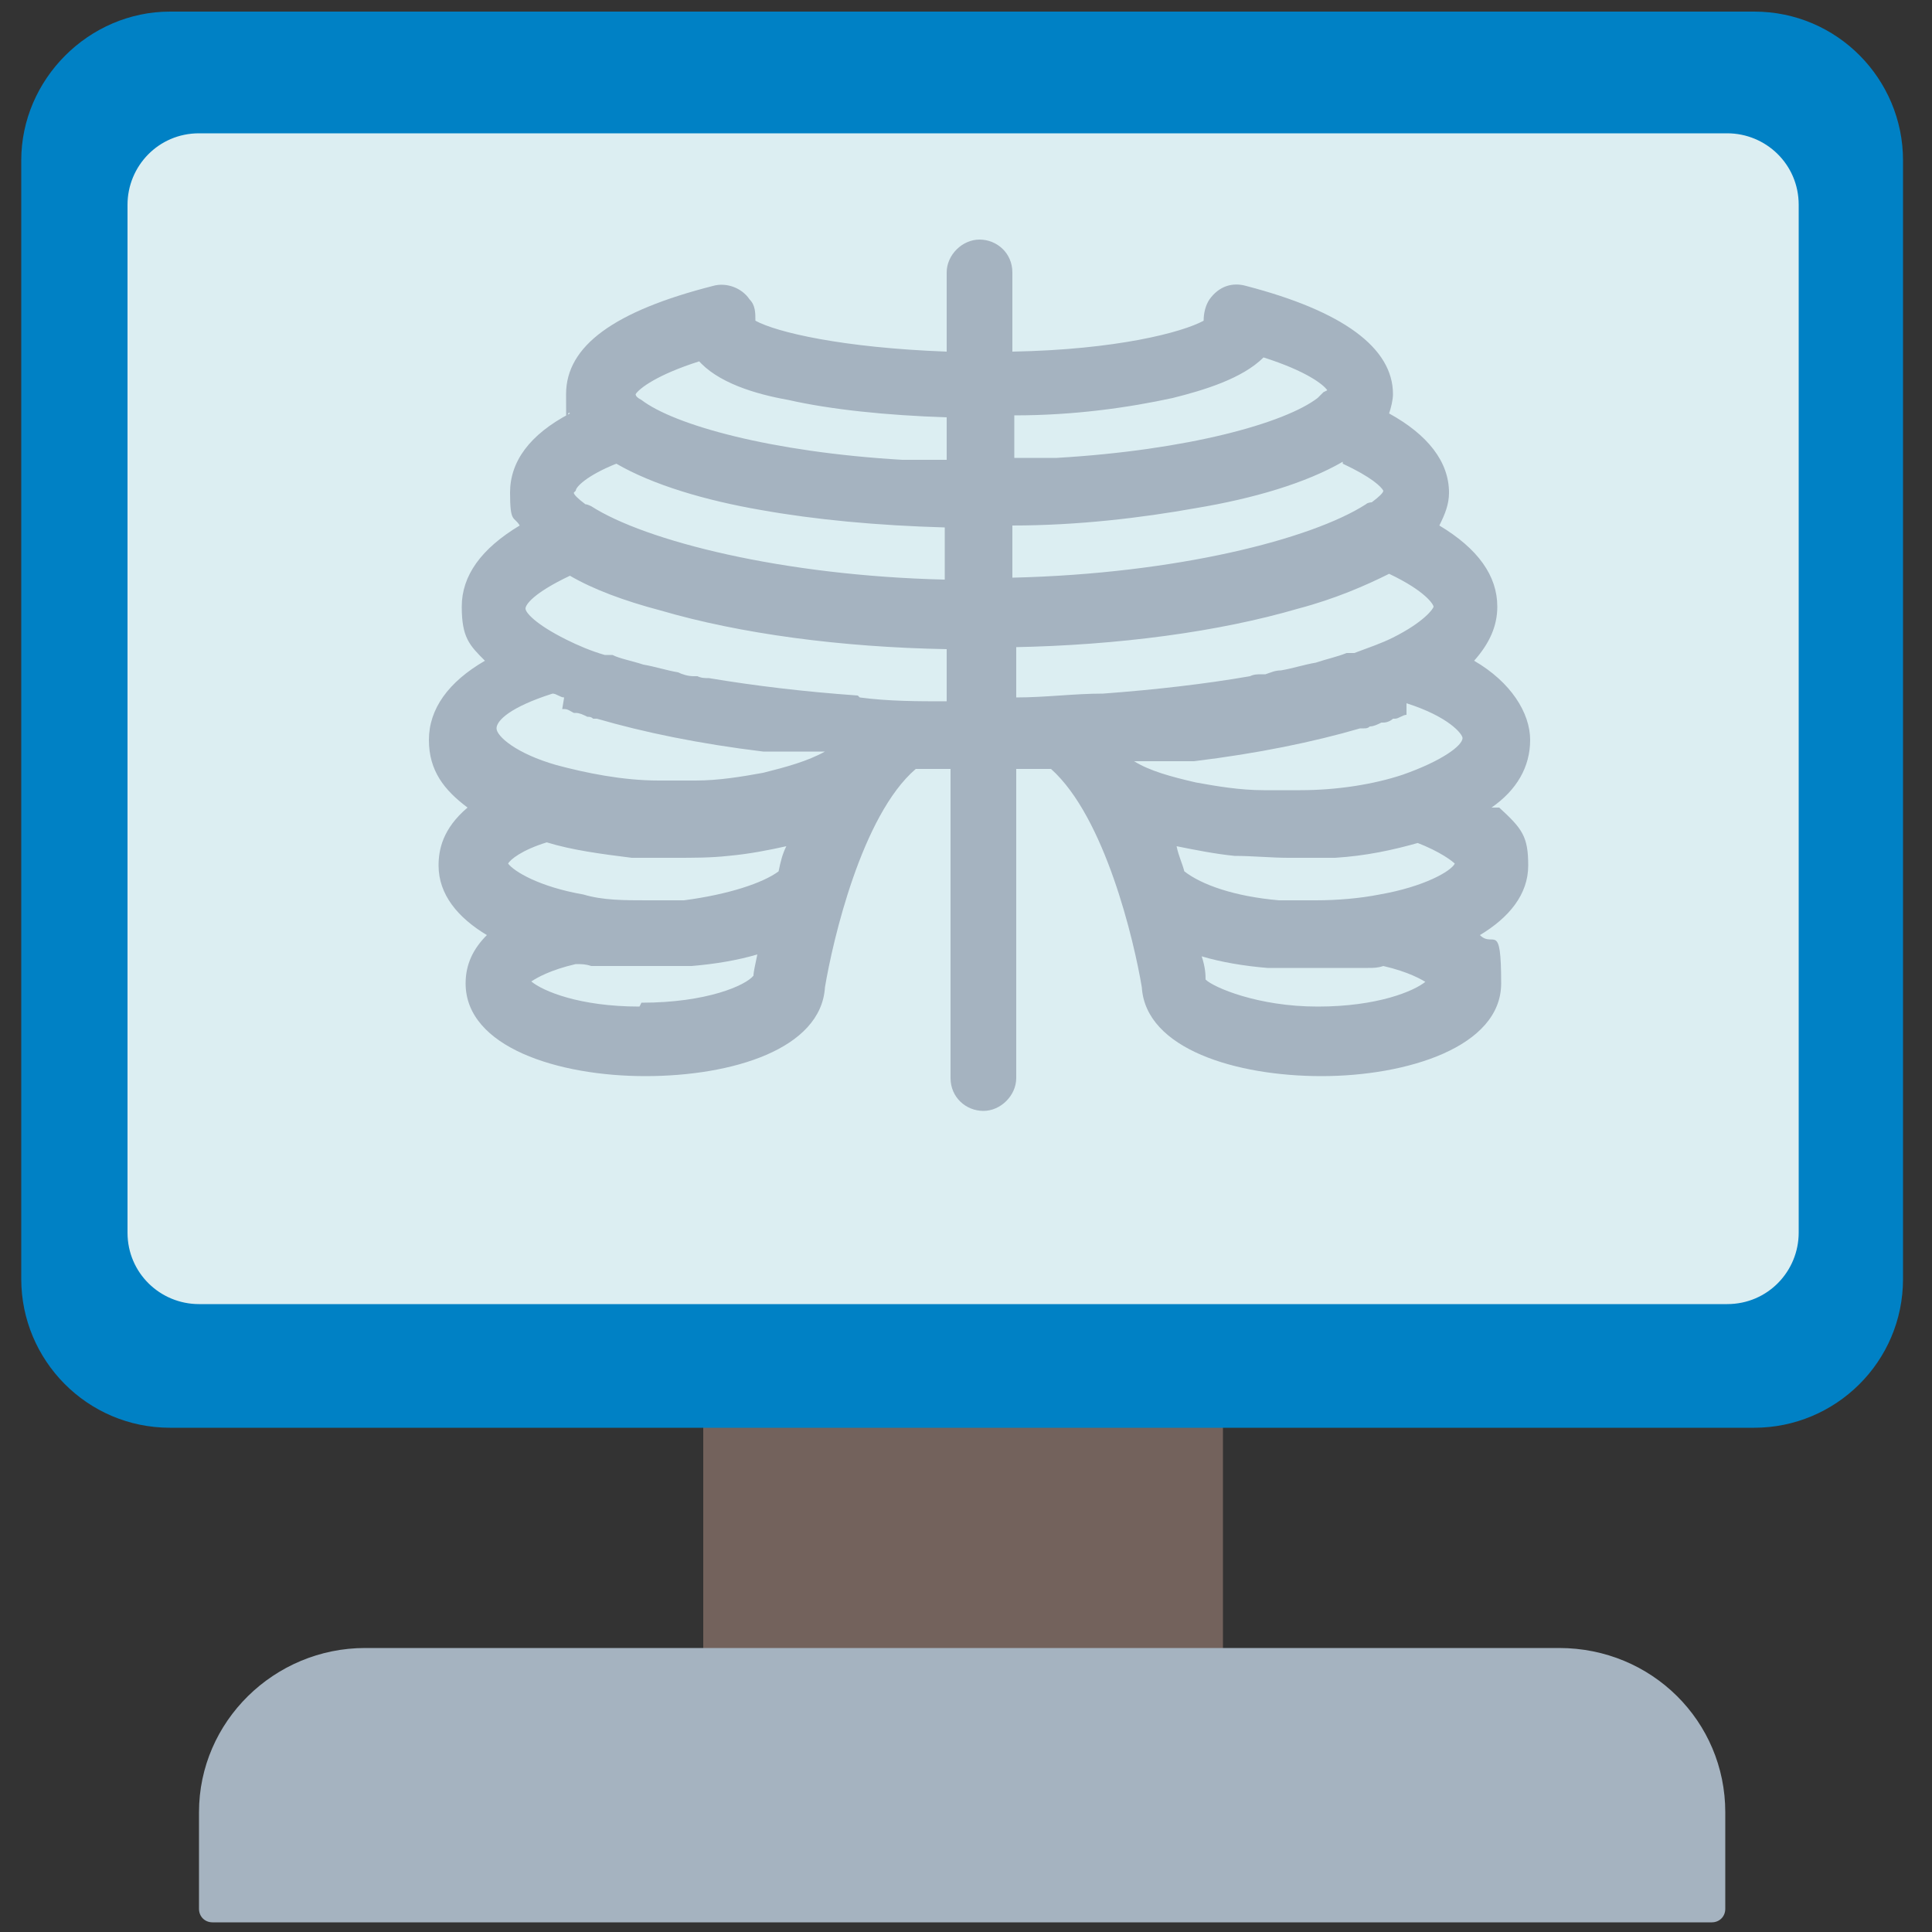
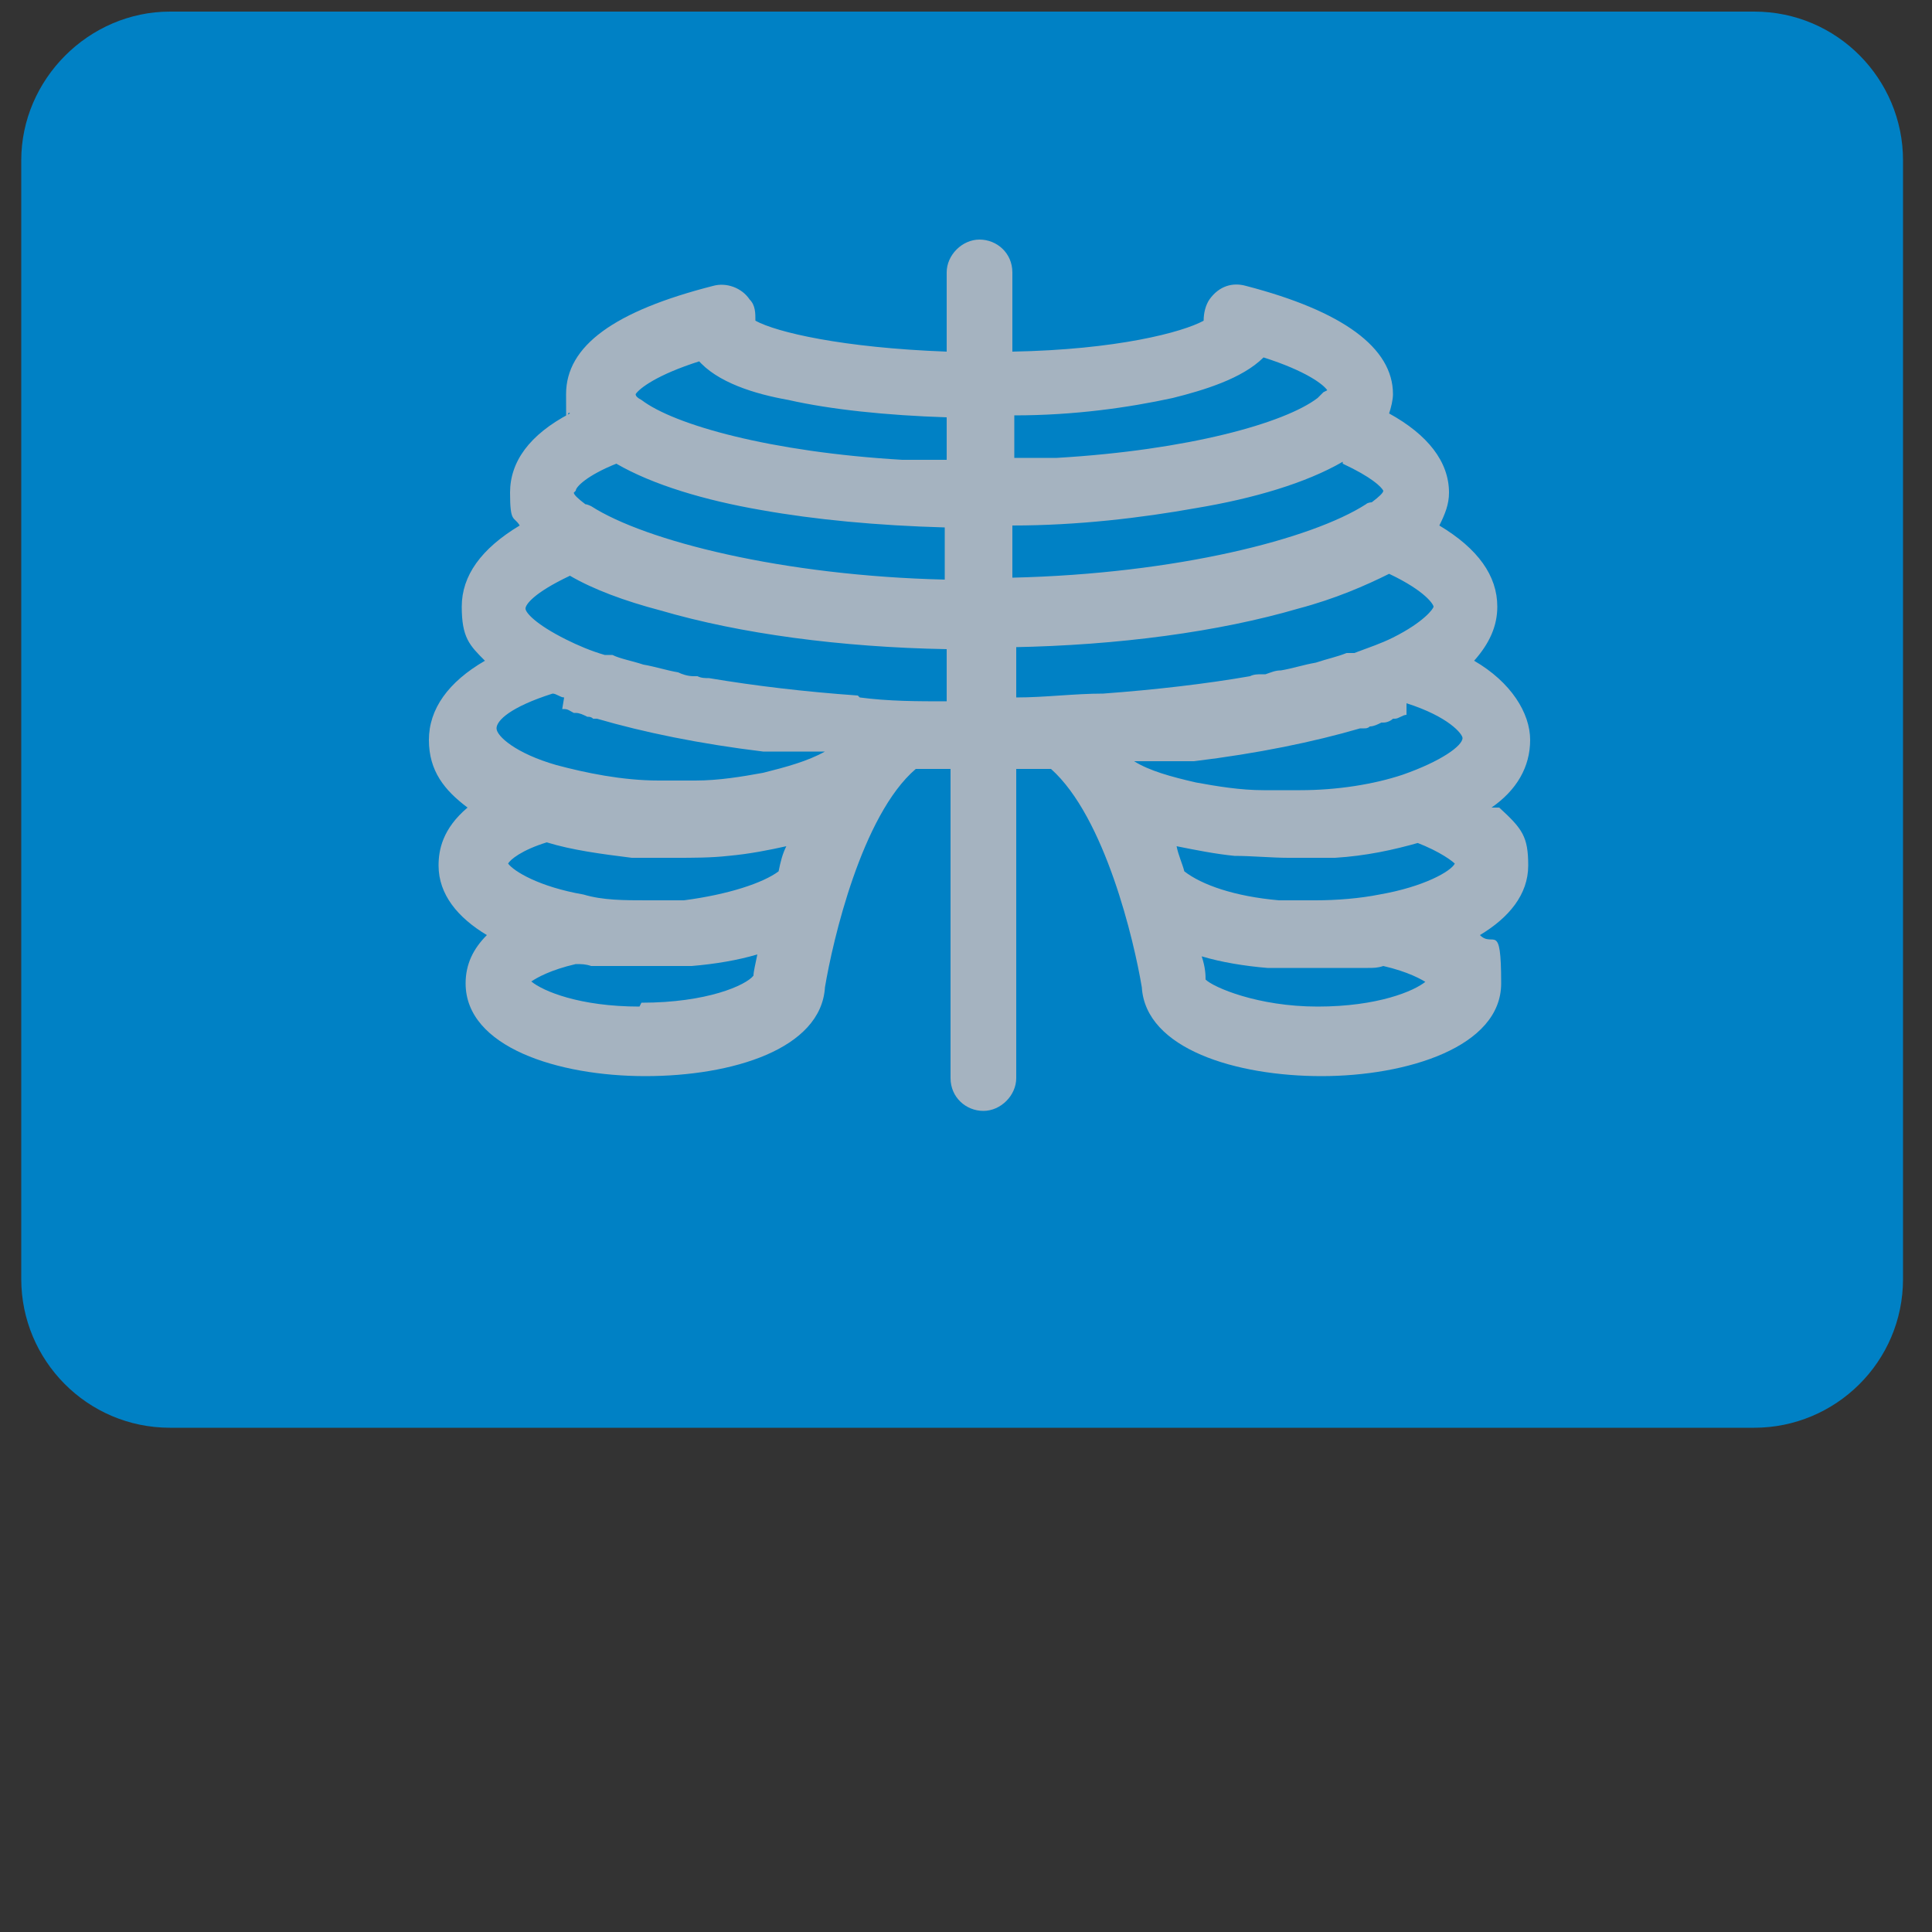
<svg xmlns="http://www.w3.org/2000/svg" id="Livello_1" version="1.1" viewBox="0 0 100 100">
  <rect x="0" y="0" width="100" height="100" fill="#333333" stroke="none" />
  <defs>
    <style>
      .st0 {
        fill: none;
      }

      .st1 {
        fill: #73625c;
      }

      .st2 {
        fill: #a5b3c0;
      }

      .st3 {
        fill: #dceef2;
      }

      .st4 {
        fill: #0081c5;
      }

      .st5 {
        clip-path: url(#clippath);
      }
    </style>
    <clipPath id="clippath">
      <rect class="st0" x="1.1" y=".6" width="97.4" height="98.9" />
    </clipPath>
  </defs>
  <g class="st5">
    <g>
-       <path class="st1" d="M62.6,72.4h-25.5c-.4,0-.7.3-.7.7v12.9c0,.4.3.7.7.7h25.5c.4,0,.7-.3.7-.7v-12.9c0-.4-.3-.7-.7-.7Z" />
-       <path class="st2" d="M80.8,85.3H18.9c-4.7,0-8.6,3.8-8.6,8.5v5c0,.4.3.7.7.7h77.6c.4,0,.7-.3.7-.7v-5c0-4.7-3.8-8.5-8.6-8.5h0Z" />
      <path class="st4" d="M90.9.6H8.8C4.6.6,1.1,4.1,1.1,8.3v57.9c0,4.2,3.4,7.7,7.7,7.7h82c4.2,0,7.7-3.4,7.7-7.7V8.3c0-4.2-3.4-7.7-7.7-7.7Z" />
-       <path class="st3" d="M89.4,6.9H10.3c-2.1,0-3.7,1.7-3.7,3.7v53.2c0,2.1,1.7,3.7,3.7,3.7h79.1c2.1,0,3.7-1.7,3.7-3.7V10.6c0-2.1-1.7-3.7-3.7-3.7h0Z" />
      <path class="st2" d="M77.2,41.8c1.3-.9,2-2.1,2-3.5s-1-3-2.9-4.1c.8-.9,1.2-1.8,1.2-2.8,0-1.6-1-3-3-4.2.3-.6.5-1.1.5-1.7,0-1.6-1.1-3-3.1-4.1.1-.3.2-.7.2-1,0-2.4-2.6-4.3-7.6-5.6-.7-.2-1.4,0-1.9.7-.2.3-.3.7-.3,1.1-1.1.6-4.5,1.5-9.9,1.6v-4.1c0-1-.8-1.7-1.7-1.7s-1.7.8-1.7,1.7v4.1c-5.4-.2-8.8-1-9.9-1.6,0-.4,0-.8-.3-1.1-.4-.6-1.2-.9-1.9-.7-5.1,1.3-7.6,3.1-7.6,5.6s0,.7.2,1c-2.1,1.1-3.1,2.5-3.1,4.1s.2,1.2.5,1.7c-2,1.2-3,2.6-3,4.2s.4,2,1.2,2.8c-1.9,1.1-2.9,2.5-2.9,4.1s.8,2.6,2,3.5c-1.3,1.1-1.5,2.2-1.5,3,0,1.5,1,2.7,2.5,3.6-.7.7-1.1,1.5-1.1,2.5,0,3.3,4.8,4.8,9.3,4.8s9.1-1.4,9.3-4.6c.4-2.4,1.9-8.9,4.7-11.3.6,0,1.2,0,1.8,0v16c0,1,.8,1.7,1.7,1.7s1.7-.8,1.7-1.7v-16c.6,0,1.2,0,1.8,0,2.8,2.5,4.3,8.9,4.7,11.3.2,3.2,4.9,4.6,9.3,4.6s9.3-1.5,9.3-4.8-.4-1.8-1.1-2.5c1.5-.9,2.5-2.1,2.5-3.6s-.3-1.9-1.5-3h0ZM73.3,43.6c1.3.5,1.9,1,2,1.1-.2.4-1.6,1.2-3.9,1.6,0,0,0,0,0,0-1,.2-2.2.3-3.3.3s-.6,0-.9,0c0,0,0,0-.1,0-.3,0-.6,0-.9,0-2.3-.2-4-.8-4.9-1.5-.1-.4-.3-.8-.4-1.3,1,.2,2,.4,3,.5.9,0,1.9.1,2.8.1s.5,0,.8,0c0,0,.2,0,.3,0,.2,0,.3,0,.5,0,.3,0,.5,0,.8,0,0,0,0,0,0,0,1.6-.1,3-.4,4.4-.8h0ZM72.8,36.4c2.2.7,2.9,1.6,2.9,1.8,0,.4-1.1,1.2-3.1,1.9-1.5.5-3.4.8-5.3.8h0c-.3,0-.5,0-.8,0s-.4,0-.6,0h0c-.2,0-.4,0-.5,0h0c-1.2,0-2.4-.2-3.5-.4h0c-1.3-.3-2.4-.6-3.2-1.1,0,0,0,0,.1,0,.3,0,.6,0,.9,0,0,0,.2,0,.2,0,.3,0,.6,0,.9,0,.2,0,.4,0,.6,0,.1,0,.3,0,.4,0,3.3-.4,6.2-1,8.6-1.7,0,0,.2,0,.2,0,.1,0,.2,0,.3-.1.2,0,.4-.1.6-.2,0,0,0,0,.1,0,.2,0,.4-.1.5-.2,0,0,0,0,.1,0,.2,0,.4-.2.6-.2,0,0,0,0,0,0h0ZM29.8,25.4c0-.2.6-.8,2.1-1.4,0,0,0,0,0,0,1.9,1.1,4.6,1.9,7.5,2.4,2.8.5,6,.8,9.5.9v2.7c-8.4-.2-15.5-2-18.3-3.8,0,0-.2-.1-.3-.1-.4-.3-.6-.5-.6-.6h0ZM69.5,24h0c1.5.7,2,1.2,2.1,1.4,0,.1-.2.3-.6.6,0,0-.2,0-.3.1-2.8,1.8-9.8,3.6-18.3,3.8v-2.7c3.4,0,6.7-.4,9.5-.9,3-.5,5.7-1.3,7.6-2.4h0ZM68.5,20.3c0,0-.2.2-.3.3,0,0,0,0,0,0-1.7,1.3-6.7,2.7-13.5,3.1,0,0,0,0-.1,0-.2,0-.4,0-.6,0-.1,0-.2,0-.3,0-.2,0-.3,0-.5,0-.1,0-.3,0-.4,0-.1,0-.2,0-.3,0v-2.2c3.1,0,5.9-.4,8.2-.9,1.6-.4,3.6-1,4.7-2.1,2.2.7,3.1,1.4,3.3,1.7h0ZM36.1,18.6c1,1.2,3,1.8,4.7,2.1,2.2.5,5.1.8,8.2.9v2.2c-.1,0-.2,0-.3,0-.1,0-.3,0-.4,0-.2,0-.3,0-.5,0-.1,0-.2,0-.3,0-.2,0-.4,0-.6,0,0,0-.1,0-.2,0-6.8-.4-11.8-1.8-13.5-3.1,0,0,0,0,0,0-.2-.1-.3-.2-.3-.3.2-.3,1.1-1,3.3-1.7h0ZM29.1,36.7s0,0,.1,0c.2,0,.3.1.5.2,0,0,0,0,.1,0,.2,0,.4.1.6.2.1,0,.2,0,.3.1,0,0,.2,0,.2,0,2.4.7,5.3,1.3,8.6,1.7.1,0,.3,0,.4,0,.2,0,.4,0,.6,0,.3,0,.6,0,.9,0,0,0,.1,0,.2,0,.3,0,.6,0,1,0,0,0,0,0,.1,0-.9.5-2,.8-3.2,1.1h0c-1.1.2-2.3.4-3.5.4h0c-.2,0-.4,0-.5,0h0c-.2,0-.4,0-.6,0s-.5,0-.8,0h0c-1.9,0-3.8-.4-5.3-.8-2.1-.6-3.1-1.5-3.1-1.9s.7-1.1,2.9-1.8c0,0,0,0,0,0,.2,0,.4.2.6.2h0ZM32.5,44.4c.3,0,.5,0,.8,0,.2,0,.3,0,.5,0,0,0,.2,0,.3,0,.3,0,.5,0,.8,0,1,0,1.9,0,2.8-.1,1.1-.1,2.1-.3,3-.5-.2.4-.3.8-.4,1.3-.8.6-2.6,1.2-4.9,1.5-.3,0-.6,0-.9,0,0,0,0,0-.1,0-.3,0-.6,0-.9,0-1.2,0-2.3,0-3.3-.3,0,0,0,0,0,0-2.3-.4-3.6-1.2-3.9-1.6.1-.2.7-.7,2-1.1,1.3.4,2.8.6,4.4.8,0,0,0,0,0,0h0ZM33.1,52.1c-3.1,0-5-.8-5.6-1.3.3-.2,1-.6,2.3-.9.3,0,.5,0,.8.1h.1c.3,0,.5,0,.8,0,0,0,.1,0,.2,0,.3,0,.5,0,.8,0h.1c.3,0,.6,0,.8,0s.4,0,.7,0c.1,0,.2,0,.3,0s.2,0,.3,0c.1,0,.3,0,.4,0,0,0,.1,0,.2,0,.2,0,.3,0,.5,0,1.2-.1,2.4-.3,3.4-.6-.1.5-.2.9-.2,1.1h0s0,0,0,0c0,0,0,0,0,0-.4.5-2.4,1.4-5.8,1.4h0ZM44.4,36h0c-2.8-.2-5.3-.5-7.7-.9-.2,0-.4,0-.6-.1,0,0-.1,0-.2,0-.3,0-.6-.1-.8-.2h0c-.6-.1-1.2-.3-1.8-.4-.6-.2-1.2-.3-1.6-.5,0,0-.1,0-.2,0,0,0-.1,0-.2,0-.7-.2-1.4-.5-2-.8,0,0,0,0,0,0-1.6-.8-2.1-1.4-2.1-1.6s.4-.8,2.3-1.7c1.2.7,2.8,1.3,4.7,1.8,4.1,1.2,9.3,1.9,14.8,2v2.7c-1.5,0-3,0-4.5-.2h0ZM52.4,33.5c5.5-.1,10.7-.8,14.8-2,1.9-.5,3.5-1.2,4.7-1.8,1.9.9,2.3,1.6,2.3,1.7s-.5.8-2.1,1.6c0,0,0,0,0,0-.6.3-1.2.5-2,.8,0,0-.1,0-.2,0,0,0-.1,0-.2,0-.5.2-1,.3-1.6.5-.6.1-1.2.3-1.8.4h0c-.3,0-.5.1-.8.2,0,0-.1,0-.2,0-.2,0-.4,0-.6.1-2.3.4-4.9.7-7.6.9h0c-1.5,0-3,.2-4.5.2v-2.7h0ZM73.8,50.8c-.6.5-2.5,1.3-5.6,1.3s-5.4-1-5.8-1.4c0,0,0,0,0,0,0,0,0,0,0,0h0c0-.2,0-.6-.2-1.2,1,.3,2.2.5,3.4.6h0c.2,0,.3,0,.5,0,0,0,.1,0,.2,0,.1,0,.3,0,.4,0,.1,0,.2,0,.3,0,.1,0,.2,0,.3,0,.2,0,.4,0,.7,0s.6,0,.8,0h.1c.3,0,.5,0,.8,0,0,0,.1,0,.2,0,.3,0,.5,0,.8,0,0,0,0,0,.1,0,.3,0,.5,0,.8-.1,1.3.3,2,.7,2.3.9h0Z" />
    </g>
  </g>
</svg>